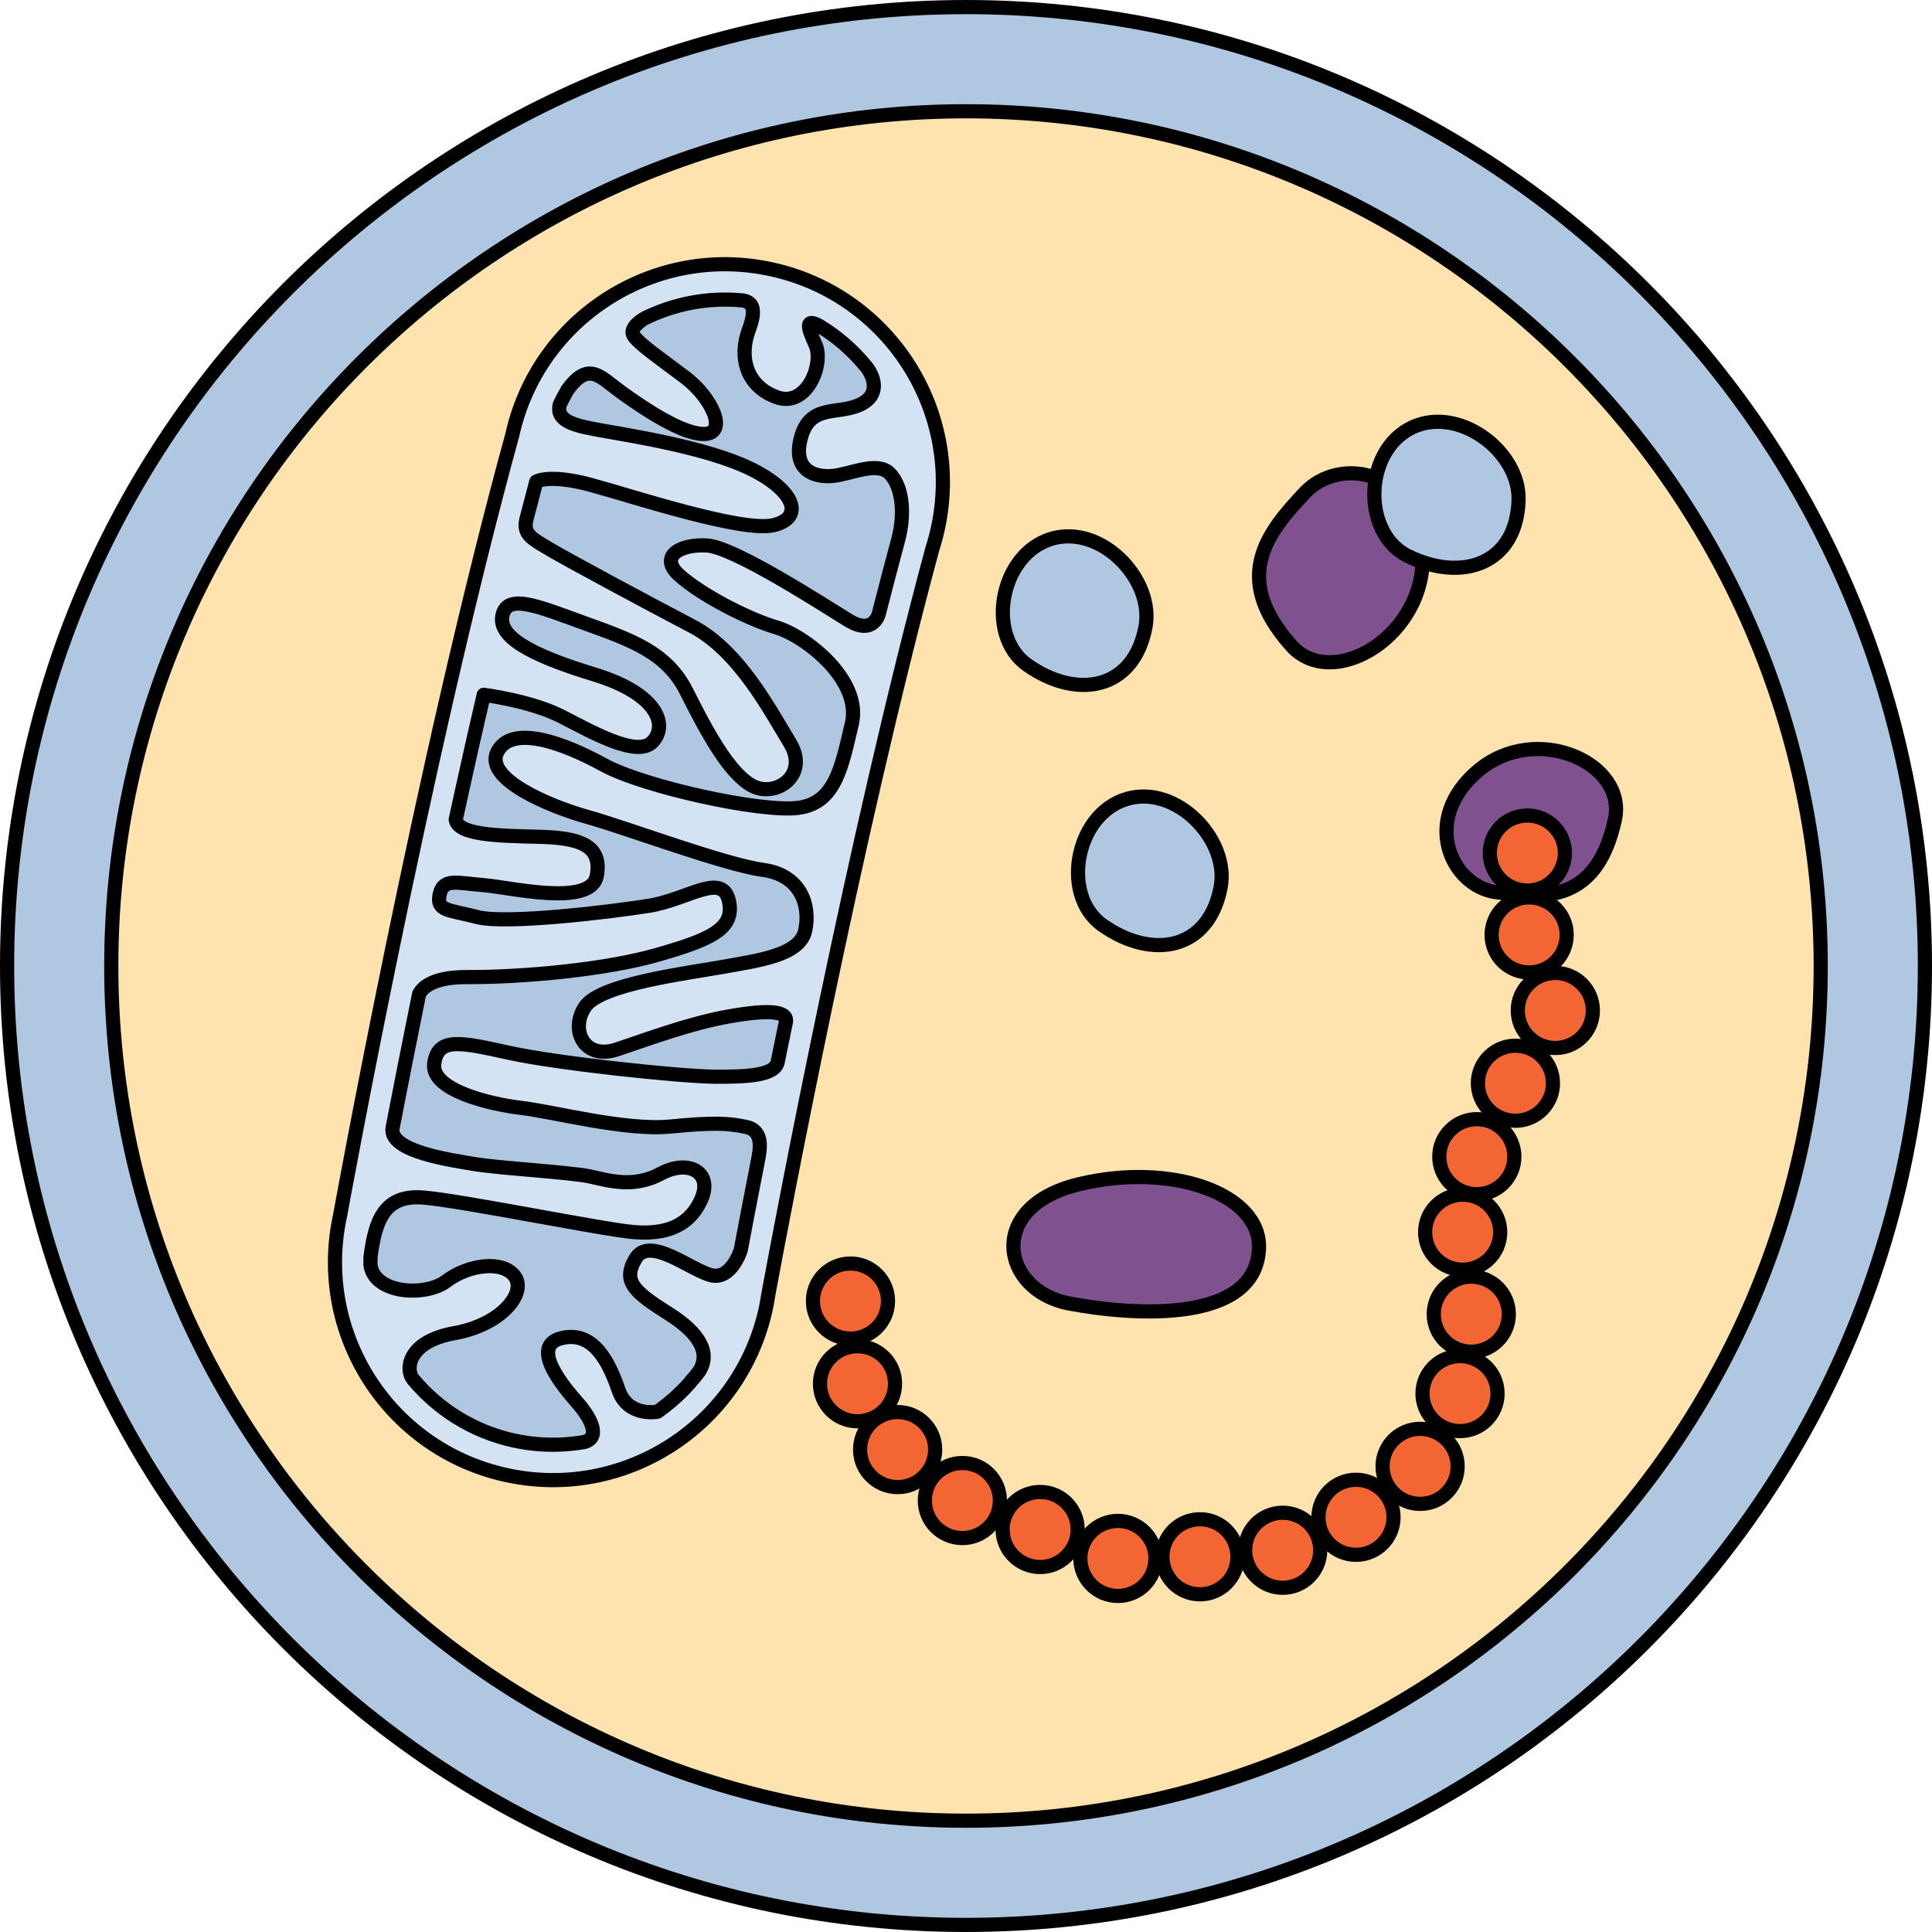
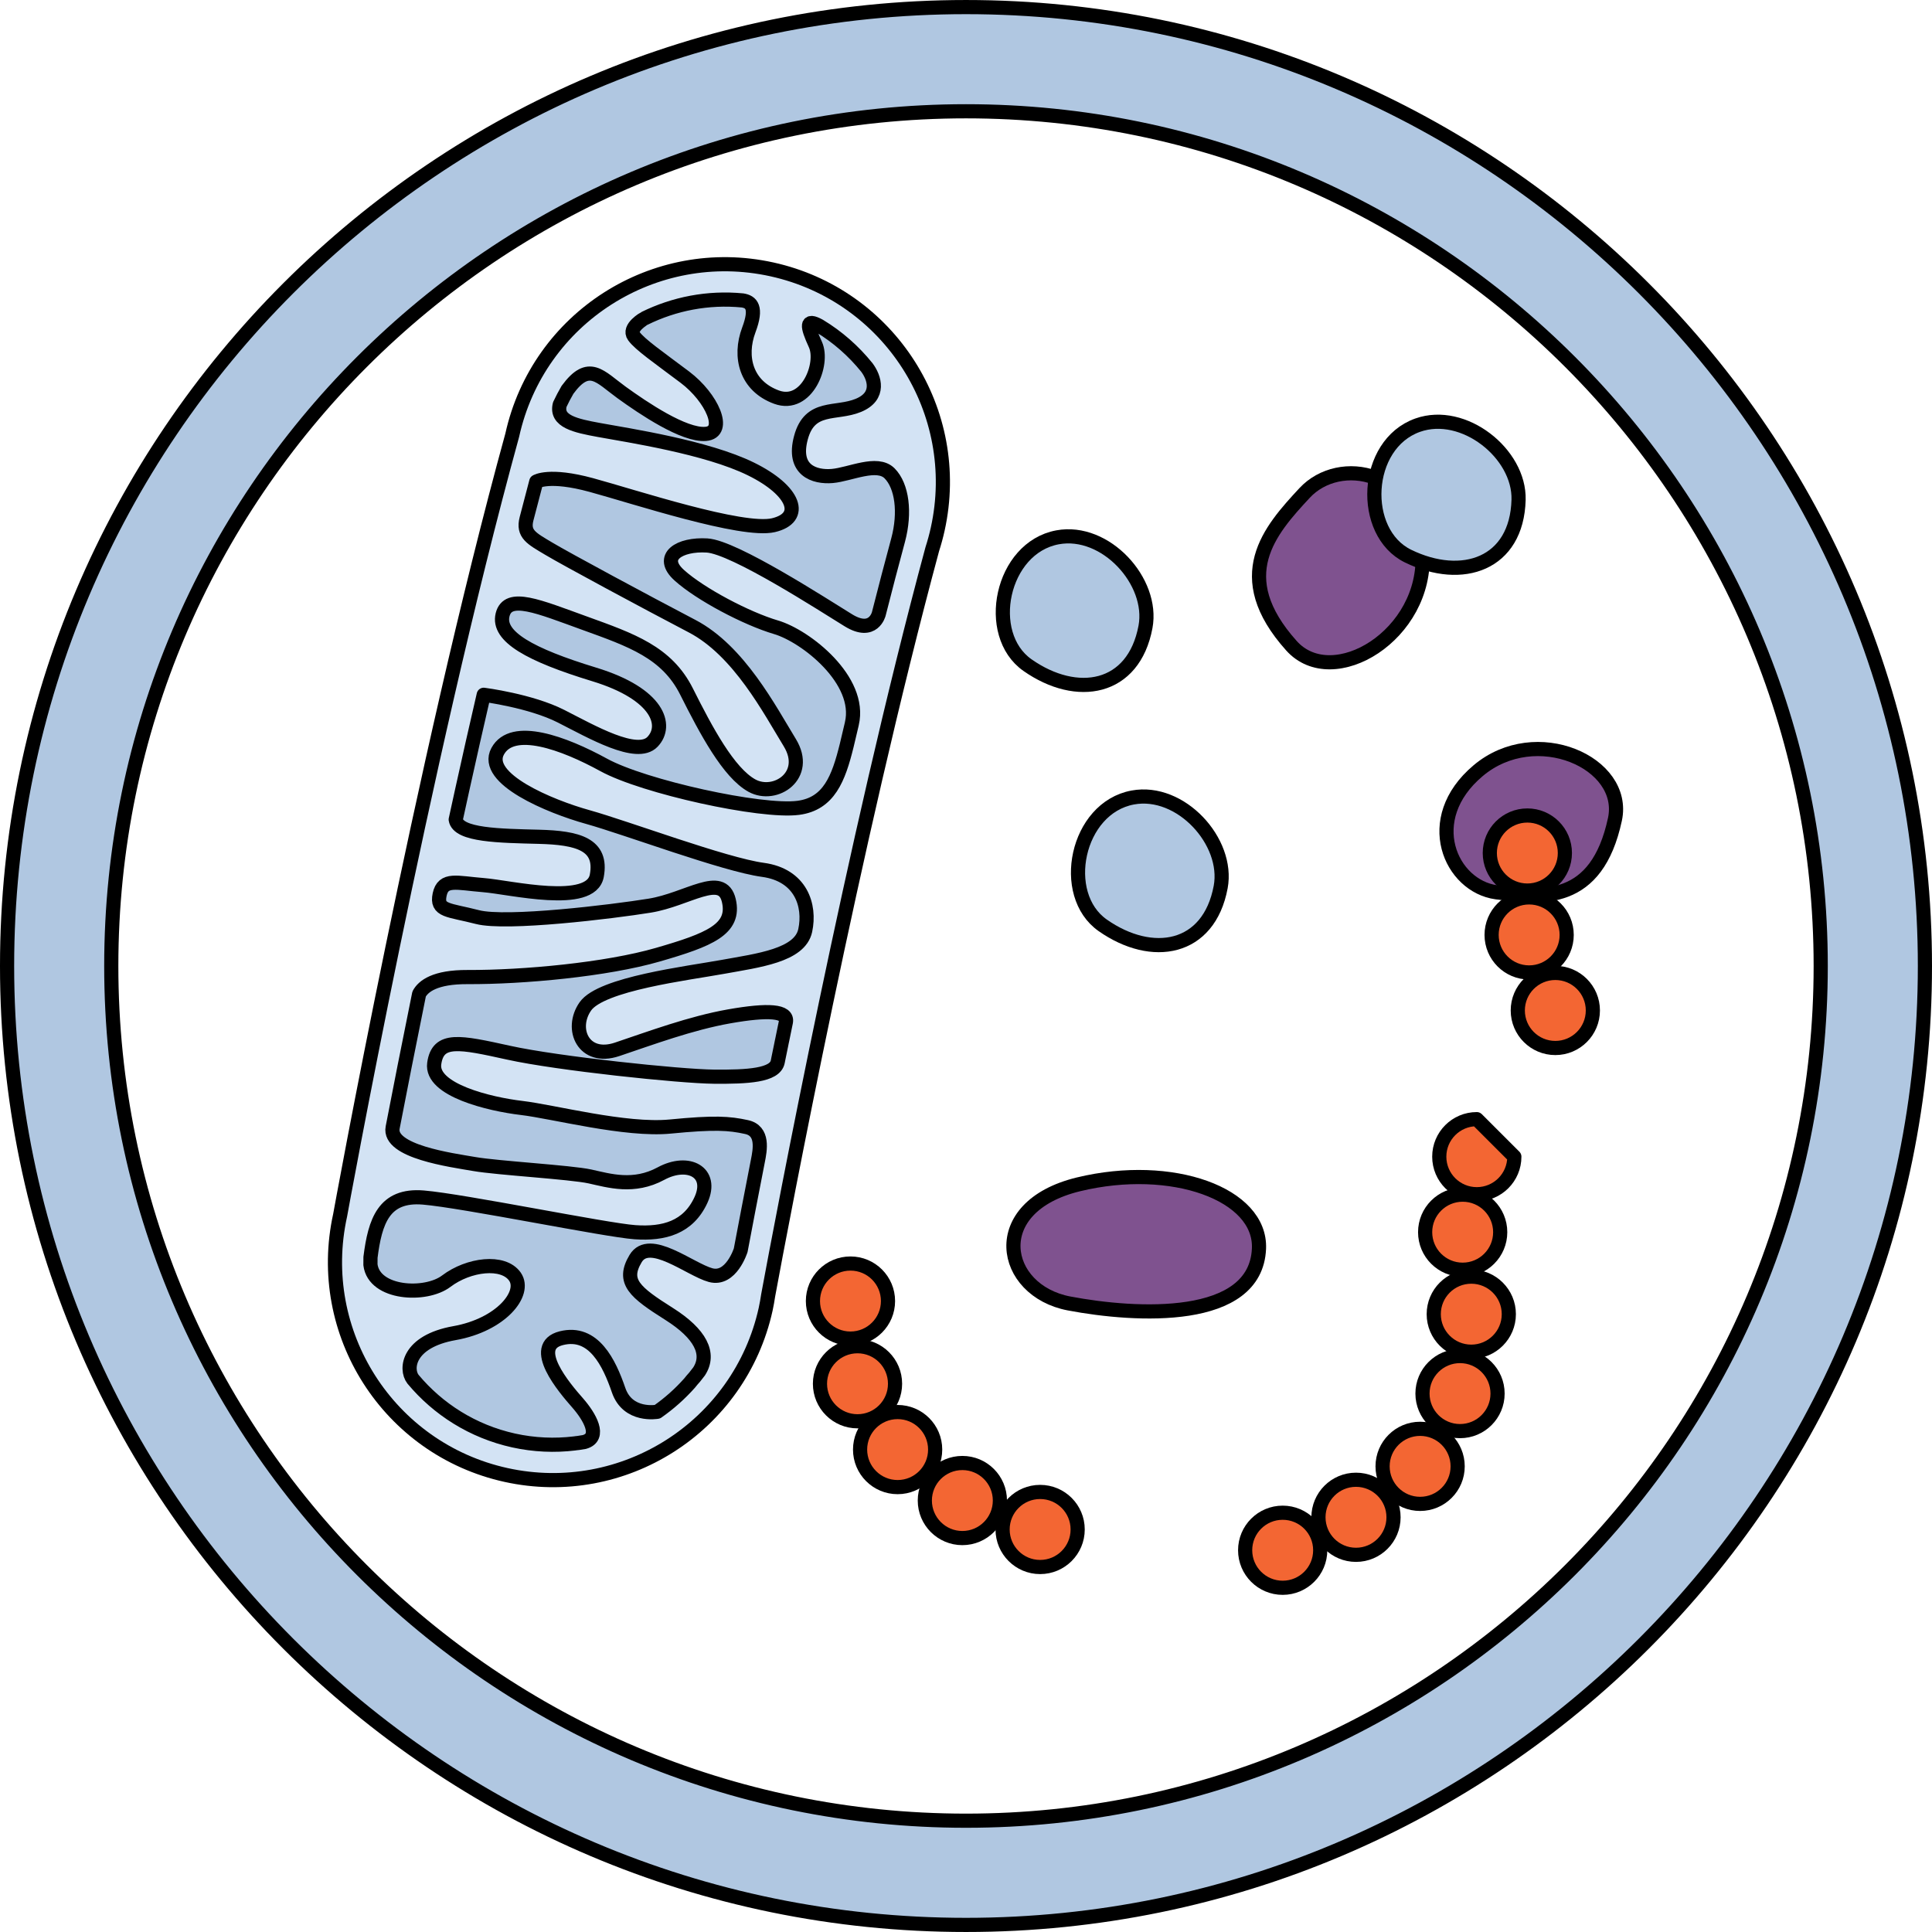
<svg xmlns="http://www.w3.org/2000/svg" version="1.1" id="Layer_1" width="800px" height="800px" viewBox="0 0 136.438 136.437" enable-background="new 0 0 136.438 136.437" xml:space="preserve">
  <g>
-     <ellipse transform="matrix(0.987 -0.16 0.16 0.987 -10.046 11.808)" fill="#FFE3AE" cx="68.219" cy="68.219" rx="60.361" ry="60.36" />
    <path fill="#B0C7E1" stroke="#000000" stroke-linecap="round" stroke-linejoin="round" stroke-miterlimit="10" d="M68.219,135.937   c-37.34,0-67.719-30.378-67.719-67.719S30.879,0.5,68.219,0.5s67.719,30.378,67.719,67.719S105.559,135.937,68.219,135.937z    M68.219,7.858c-33.283,0-60.361,27.078-60.361,60.36s27.078,60.36,60.361,60.36c33.283,0,60.36-27.078,60.36-60.36   S101.502,7.858,68.219,7.858z" />
    <g>
      <g>
        <path fill="#D3E3F4" stroke="#000000" stroke-linecap="round" stroke-linejoin="round" stroke-miterlimit="10" d="M54.072,92.452     c0.071-0.327,0.127-0.652,0.176-0.976c0.997-5.391,6.032-32.105,11.59-52.696c0.147-0.46,0.278-0.933,0.384-1.417     c1.832-8.299-3.411-16.509-11.71-18.34c-8.297-1.83-16.509,3.413-18.338,11.71C29.809,53.878,24.02,85.822,24.02,85.822     c-1.829,8.298,3.412,16.509,11.711,18.34C44.028,105.991,52.241,100.749,54.072,92.452z" />
        <path fill="#B0C7E1" stroke="#000000" stroke-linecap="round" stroke-linejoin="round" stroke-miterlimit="10" d="     M40.571,101.935c0.087-0.017,0.179-0.023,0.263-0.032c0.145-0.019,0.29-0.045,0.432-0.07c1.218-0.334,0.374-1.794-0.475-2.761     c-0.926-1.051-3.436-3.994-1.152-4.569c2.287-0.576,3.389,1.75,4.046,3.667c0.653,1.908,2.718,1.531,2.738,1.528     c0.832-0.582,1.596-1.261,2.277-2.027c0.118-0.15,0.233-0.288,0.348-0.41c0.109-0.135,0.215-0.274,0.322-0.413     c0.811-1.252,0.09-2.662-2.11-4.054c-2.435-1.538-3.35-2.282-2.373-3.913c0.975-1.632,3.838,0.768,5.292,1.166     c1.451,0.399,2.13-1.761,2.13-1.761c0.31-1.647,0.718-3.778,1.208-6.28c0.161-0.807,0.425-2.154-0.804-2.416     c-1.227-0.267-2.234-0.342-5.386-0.034c-3.148,0.305-8.242-1.048-10.496-1.314c-2.254-0.265-6.425-1.265-6.166-3.133     c0.259-1.869,1.802-1.527,5.255-0.768c3.452,0.764,12.115,1.672,14.496,1.693c2.385,0.021,4.311-0.085,4.507-1.044     c0.003-0.017,0.008-0.034,0.011-0.052c0.008-0.041,0.018-0.084,0.025-0.129c0.069-0.338,0.139-0.687,0.211-1.027     c0.016-0.083,0.034-0.164,0.049-0.247c0.001-0.002,0.002-0.006,0.004-0.011c0.089-0.44,0.184-0.887,0.275-1.339     c0.167-0.812-1.262-0.892-3.985-0.414c-2.727,0.479-5.582,1.544-7.939,2.335c-2.357,0.789-3.357-1.436-2.234-3.038     c1.126-1.599,7.218-2.335,9.705-2.788c2.492-0.453,5.442-0.802,5.82-2.569c0.379-1.767-0.301-3.92-2.995-4.284     c-2.694-0.364-9.667-2.978-12.354-3.727c-2.687-0.746-7.415-2.714-6.372-4.642c1.041-1.926,4.676-0.585,7.491,0.96     c2.819,1.546,11.12,3.376,13.742,3.031c2.164-0.286,2.839-2.062,3.417-4.403c0.115-0.494,0.231-0.986,0.348-1.469     c0.005-0.027,0.009-0.05,0.016-0.075c0.722-3.073-3.259-6.188-5.353-6.804c-2.091-0.617-5.347-2.336-6.824-3.666     c-1.481-1.326,0.027-2.227,1.951-2.111c1.922,0.116,8.221,4.202,9.985,5.286c1.764,1.082,2.143-0.452,2.143-0.452     c0.463-1.818,0.918-3.563,1.369-5.227c0.517-1.939,0.278-3.813-0.605-4.7c-0.882-0.887-2.792,0.076-4.048,0.186     c-1.258,0.108-2.842-0.396-2.209-2.721c0.632-2.326,2.471-1.612,4.051-2.266c1.579-0.651,1.136-1.966,0.599-2.679     c-0.93-1.153-2.059-2.151-3.351-2.932c-0.95-0.522-0.907-0.047-0.28,1.318c0.622,1.37-0.606,4.491-2.745,3.712     c-2.139-0.78-2.678-2.831-1.958-4.748c0.6-1.597,0.178-1.982-0.445-2.082c-2.438-0.236-4.82,0.233-6.915,1.265     c-0.008,0.003-1.196,0.67-0.753,1.264c0.439,0.595,1.682,1.451,3.6,2.893c1.914,1.444,2.996,3.879,1.464,4.003     c-1.534,0.125-4.41-1.823-5.94-2.928c-1.529-1.108-2.301-2.251-3.816-0.184c-0.196,0.335-0.378,0.685-0.547,1.043     c-0.3,1.186,1.107,1.491,2.778,1.795c2.073,0.38,7.593,1.212,10.72,2.75c3.127,1.538,3.782,3.454,1.591,3.972     c-2.197,0.516-9.879-2.026-12.86-2.836c-2.98-0.813-3.888-0.24-3.888-0.24l0,0c-0.228,0.854-0.455,1.727-0.686,2.62     c-0.279,1.085,0.353,1.39,1.577,2.12c1.228,0.734,6.804,3.736,10.116,5.468c3.312,1.732,5.481,5.911,6.898,8.226     c1.415,2.316-1.024,3.936-2.673,3.034c-1.648-0.906-3.23-3.874-4.621-6.646c-1.391-2.771-3.897-3.634-7.181-4.821     c-3.279-1.185-5.432-2.123-5.809-0.595c-0.001,0.004-0.001,0.005-0.001,0.005c-0.371,1.534,1.932,2.818,6.478,4.206     c4.546,1.388,5.21,3.615,4.109,4.758c-1.098,1.146-4.309-0.719-6.456-1.808c-2.15-1.092-5.462-1.514-5.462-1.514     c-0.506,2.181-1.017,4.44-1.531,6.773c0,0.001,0,0.001,0,0.001c-0.15,0.683-0.299,1.363-0.446,2.037l0,0     c0.168,1.114,3.11,1.147,5.867,1.217c2.76,0.069,4.508,0.532,4.095,2.753c-0.413,2.219-6.111,0.809-8.003,0.66     c-1.894-0.15-2.844-0.51-3.094,0.666c-0.249,1.178,0.629,1.063,2.672,1.592c2.038,0.526,9.483-0.374,12.161-0.808     c2.677-0.433,5.11-2.395,5.588-0.363c0.479,2.033-1.383,2.777-5.006,3.825c-3.622,1.052-9.52,1.599-13.446,1.581     c-2.301-0.01-3.129,0.647-3.42,1.197c-0.734,3.622-1.369,6.838-1.868,9.427c-0.329,1.699,4.133,2.299,5.766,2.58     c1.634,0.285,6.806,0.579,8.167,0.877c1.36,0.3,3.091,0.838,5.015-0.202c1.923-1.039,3.719-0.105,2.828,1.854     c-0.896,1.96-2.62,2.43-4.667,2.285c-2.048-0.143-12.146-2.217-14.946-2.448c-2.795-0.232-3.408,1.691-3.729,4.224     c-0.005,0.175-0.005,0.348-0.003,0.522c0.257,2.068,3.895,2.268,5.357,1.159c1.573-1.192,4.029-1.498,4.848-0.317     c0.817,1.183-0.983,3.406-4.271,3.988c-3.287,0.586-3.488,2.535-2.928,3.255c1.764,2.114,4.214,3.685,7.104,4.325     C37.722,102.045,39.173,102.104,40.571,101.935z" />
      </g>
    </g>
    <path fill="#7F528F" stroke="#000000" stroke-linecap="round" stroke-linejoin="round" stroke-miterlimit="10" d="M76.175,83.635   c-6.595,1.592-5.458,7.504-0.682,8.414c4.774,0.908,13.189,1.365,13.416-3.866C89.077,84.321,82.77,82.043,76.175,83.635z" />
    <path fill="#7F528F" stroke="#000000" stroke-linecap="round" stroke-linejoin="round" stroke-miterlimit="10" d="M100.456,39.002   c-0.354-5.835-5.863-6.838-8.323-4.192c-2.459,2.648-5.336,5.877-0.929,10.793C94.133,48.868,100.809,44.836,100.456,39.002z" />
    <path fill="#7F528F" stroke="#000000" stroke-linecap="round" stroke-linejoin="round" stroke-miterlimit="10" d="M104.387,54.425   c-4.078,3.434-1.931,8.156,1.288,8.587c3.221,0.429,7.084,0.857,8.372-5.153C114.902,53.865,108.465,50.991,104.387,54.425z" />
    <path fill="#B0C7E1" stroke="#000000" stroke-linecap="round" stroke-linejoin="round" stroke-miterlimit="10" d="M107.242,35.294   c0.088-3.26-3.88-6.421-7.126-5.269c-3.815,1.353-4.087,7.585-0.677,9.248C103.268,41.141,107.12,39.838,107.242,35.294z" />
    <g>
      <path fill="#B0C7E1" stroke="#000000" stroke-linecap="round" stroke-linejoin="round" stroke-miterlimit="10" d="M86.205,62.642    c0.599-3.206-2.823-6.951-6.21-6.323c-3.98,0.737-5.228,6.849-2.121,9.027C81.362,67.792,85.37,67.111,86.205,62.642z" />
    </g>
    <g>
      <path fill="#B0C7E1" stroke="#000000" stroke-linecap="round" stroke-linejoin="round" stroke-miterlimit="10" d="M80.895,44.268    c0.599-3.206-2.823-6.951-6.21-6.323c-3.98,0.737-5.228,6.849-2.121,9.027C76.052,49.417,80.06,48.736,80.895,44.268z" />
    </g>
    <g>
      <g>
        <g>
          <path fill="#F36633" stroke="#000000" stroke-linecap="round" stroke-linejoin="round" stroke-miterlimit="10" d="      M110.512,60.24c0,1.464-1.187,2.651-2.651,2.651c-1.464,0-2.651-1.187-2.651-2.651c0-1.464,1.187-2.65,2.651-2.65      C109.324,57.589,110.512,58.776,110.512,60.24z" />
        </g>
      </g>
      <g>
        <g>
          <path fill="#F36633" stroke="#000000" stroke-linecap="round" stroke-linejoin="round" stroke-miterlimit="10" d="      M110.639,66.023c0,1.464-1.187,2.651-2.651,2.651c-1.464,0-2.651-1.187-2.651-2.651s1.187-2.65,2.651-2.65      C109.452,63.373,110.639,64.559,110.639,66.023z" />
        </g>
      </g>
      <g>
        <g>
          <path fill="#F36633" stroke="#000000" stroke-linecap="round" stroke-linejoin="round" stroke-miterlimit="10" d="      M112.488,71.358c0,1.464-1.187,2.651-2.651,2.651c-1.464,0-2.651-1.187-2.651-2.651c0-1.464,1.187-2.65,2.651-2.65      C111.3,68.708,112.488,69.894,112.488,71.358z" />
        </g>
      </g>
      <g>
        <g>
-           <path fill="#F36633" stroke="#000000" stroke-linecap="round" stroke-linejoin="round" stroke-miterlimit="10" d="      M109.67,76.497c0,1.464-1.187,2.651-2.651,2.651c-1.464,0-2.651-1.187-2.651-2.651s1.187-2.65,2.651-2.65      C108.482,73.846,109.67,75.033,109.67,76.497z" />
-         </g>
+           </g>
      </g>
      <g>
        <g>
-           <path fill="#F36633" stroke="#000000" stroke-linecap="round" stroke-linejoin="round" stroke-miterlimit="10" d="      M106.943,81.684c0,1.464-1.187,2.651-2.651,2.651c-1.464,0-2.651-1.187-2.651-2.651c0-1.464,1.187-2.65,2.651-2.65      C105.755,79.033,106.943,80.22,106.943,81.684z" />
+           <path fill="#F36633" stroke="#000000" stroke-linecap="round" stroke-linejoin="round" stroke-miterlimit="10" d="      M106.943,81.684c0,1.464-1.187,2.651-2.651,2.651c-1.464,0-2.651-1.187-2.651-2.651c0-1.464,1.187-2.65,2.651-2.65      z" />
        </g>
      </g>
      <g>
        <g>
          <path fill="#F36633" stroke="#000000" stroke-linecap="round" stroke-linejoin="round" stroke-miterlimit="10" d="      M105.945,87.016c0,1.464-1.187,2.651-2.651,2.651c-1.464,0-2.651-1.187-2.651-2.651s1.187-2.65,2.651-2.65      C104.757,84.366,105.945,85.552,105.945,87.016z" />
        </g>
      </g>
      <g>
        <g>
          <path fill="#F36633" stroke="#000000" stroke-linecap="round" stroke-linejoin="round" stroke-miterlimit="10" d="      M106.553,92.806c0,1.464-1.187,2.651-2.651,2.651c-1.464,0-2.651-1.187-2.651-2.651c0-1.464,1.187-2.65,2.651-2.65      C105.366,90.155,106.553,91.342,106.553,92.806z" />
        </g>
      </g>
      <g>
        <g>
          <path fill="#F36633" stroke="#000000" stroke-linecap="round" stroke-linejoin="round" stroke-miterlimit="10" d="      M105.758,98.414c0,1.464-1.187,2.651-2.651,2.651c-1.464,0-2.651-1.187-2.651-2.651c0-1.464,1.187-2.65,2.651-2.65      C104.57,95.764,105.758,96.95,105.758,98.414z" />
        </g>
      </g>
      <g>
        <g>
          <path fill="#F36633" stroke="#000000" stroke-linecap="round" stroke-linejoin="round" stroke-miterlimit="10" d="      M102.94,103.553c0,1.464-1.187,2.651-2.651,2.651c-1.464,0-2.651-1.187-2.651-2.651s1.187-2.65,2.651-2.65      C101.753,100.903,102.94,102.089,102.94,103.553z" />
        </g>
      </g>
      <g>
        <g>
          <path fill="#F36633" stroke="#000000" stroke-linecap="round" stroke-linejoin="round" stroke-miterlimit="10" d="      M98.411,107.15c0,1.464-1.187,2.651-2.651,2.651c-1.464,0-2.651-1.187-2.651-2.651c0-1.464,1.187-2.65,2.651-2.65      C97.224,104.5,98.411,105.686,98.411,107.15z" />
        </g>
      </g>
      <g>
        <g>
          <path fill="#F36633" stroke="#000000" stroke-linecap="round" stroke-linejoin="round" stroke-miterlimit="10" d="      M93.234,109.478c0,1.464-1.187,2.651-2.651,2.651c-1.464,0-2.651-1.187-2.651-2.651c0-1.464,1.187-2.65,2.651-2.65      C92.047,106.828,93.234,108.014,93.234,109.478z" />
        </g>
      </g>
      <g>
        <g>
-           <path fill="#F36633" stroke="#000000" stroke-linecap="round" stroke-linejoin="round" stroke-miterlimit="10" d="      M87.392,109.939c0,1.464-1.187,2.651-2.651,2.651c-1.464,0-2.651-1.187-2.651-2.651c0-1.464,1.187-2.65,2.651-2.65      C86.204,107.289,87.392,108.475,87.392,109.939z" />
-         </g>
+           </g>
      </g>
      <g>
        <g>
-           <path fill="#F36633" stroke="#000000" stroke-linecap="round" stroke-linejoin="round" stroke-miterlimit="10" d="      M81.598,110.055c0,1.464-1.187,2.651-2.651,2.651c-1.464,0-2.651-1.187-2.651-2.651s1.187-2.65,2.651-2.65      C80.41,107.405,81.598,108.591,81.598,110.055z" />
-         </g>
+           </g>
      </g>
      <g>
        <g>
          <path fill="#F36633" stroke="#000000" stroke-linecap="round" stroke-linejoin="round" stroke-miterlimit="10" d="      M76.105,108.011c0,1.464-1.187,2.651-2.651,2.651c-1.464,0-2.651-1.187-2.651-2.651c0-1.464,1.187-2.65,2.651-2.65      C74.918,105.361,76.105,106.547,76.105,108.011z" />
        </g>
      </g>
      <g>
        <g>
          <path fill="#F36633" stroke="#000000" stroke-linecap="round" stroke-linejoin="round" stroke-miterlimit="10" d="      M70.613,105.967c0,1.464-1.187,2.651-2.651,2.651c-1.464,0-2.651-1.187-2.651-2.651c0-1.464,1.187-2.65,2.651-2.65      C69.425,103.316,70.613,104.503,70.613,105.967z" />
        </g>
      </g>
      <g>
        <g>
          <path fill="#F36633" stroke="#000000" stroke-linecap="round" stroke-linejoin="round" stroke-miterlimit="10" d="      M66.041,102.368c0,1.464-1.187,2.651-2.651,2.651c-1.464,0-2.651-1.187-2.651-2.651c0-1.464,1.187-2.65,2.651-2.65      C64.853,99.718,66.041,100.904,66.041,102.368z" />
        </g>
      </g>
      <g>
        <g>
          <path fill="#F36633" stroke="#000000" stroke-linecap="round" stroke-linejoin="round" stroke-miterlimit="10" d="M63.208,97.72      c0,1.464-1.187,2.651-2.651,2.651c-1.464,0-2.651-1.187-2.651-2.651c0-1.464,1.187-2.65,2.651-2.65      C62.02,95.069,63.208,96.256,63.208,97.72z" />
        </g>
      </g>
      <g>
        <g>
          <path fill="#F36633" stroke="#000000" stroke-linecap="round" stroke-linejoin="round" stroke-miterlimit="10" d="M62.711,91.88      c0,1.464-1.187,2.651-2.651,2.651c-1.464,0-2.651-1.187-2.651-2.651s1.187-2.65,2.651-2.65      C61.523,89.23,62.711,90.416,62.711,91.88z" />
        </g>
      </g>
    </g>
  </g>
</svg>